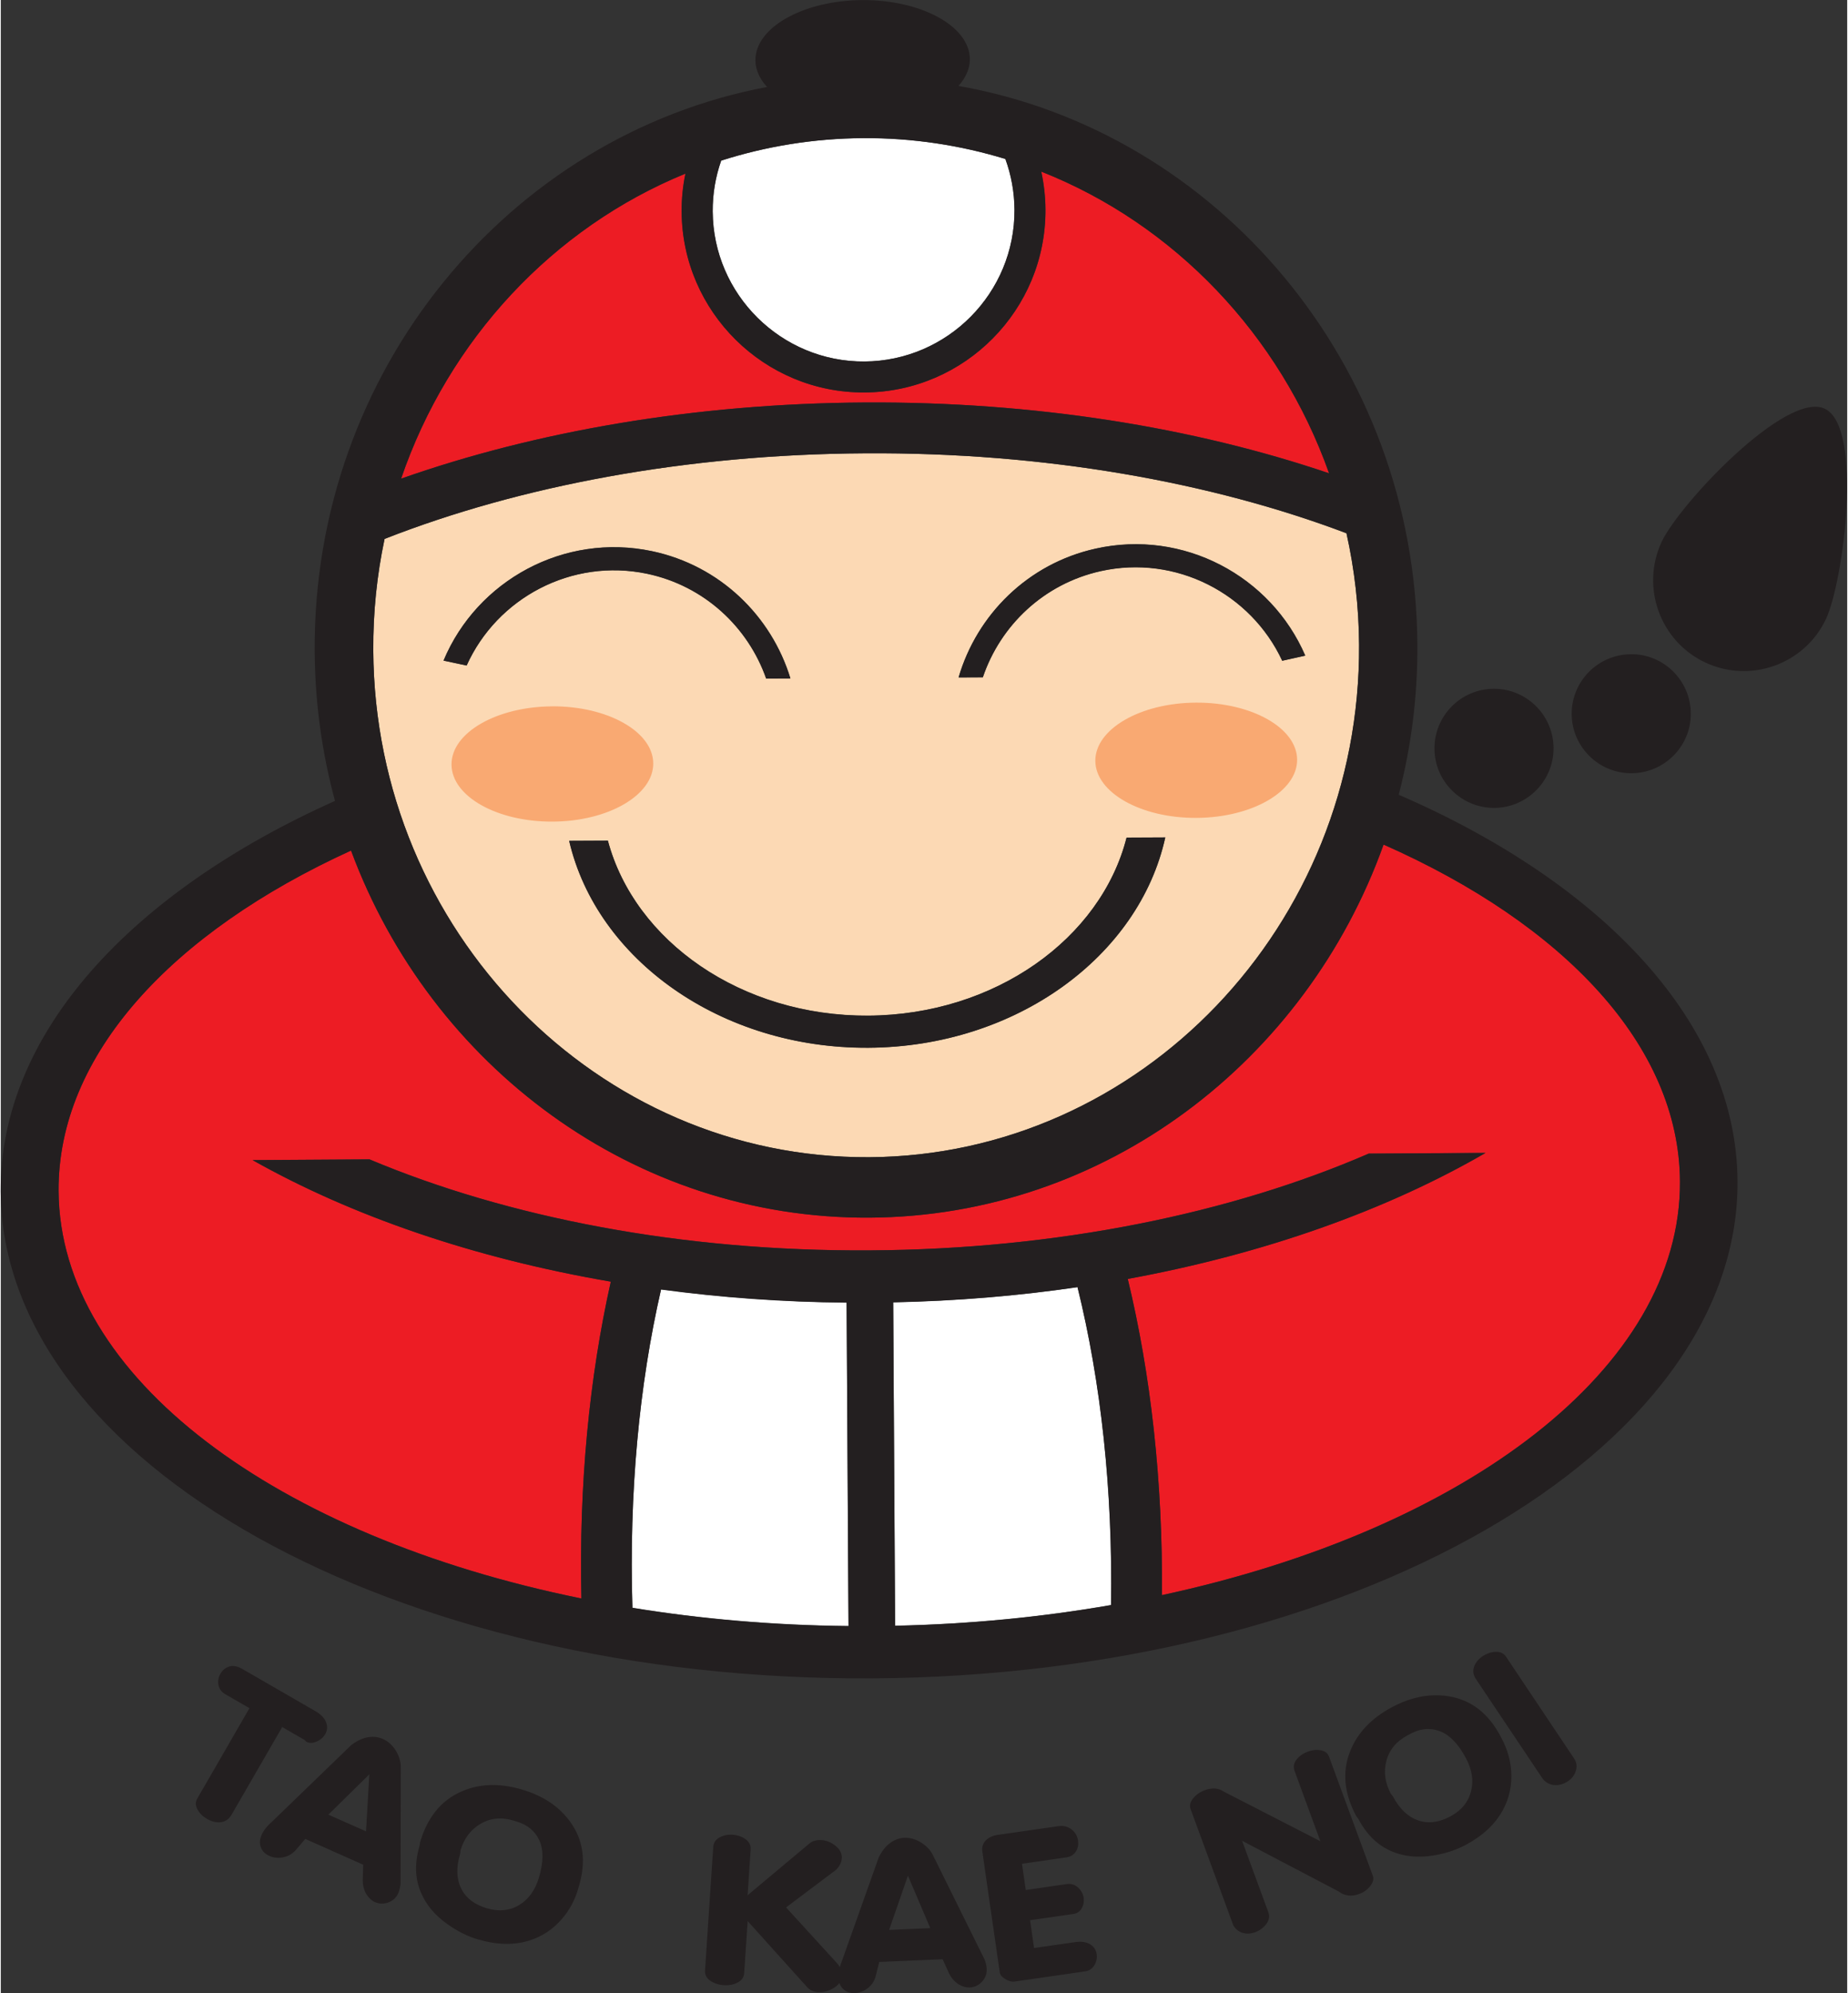
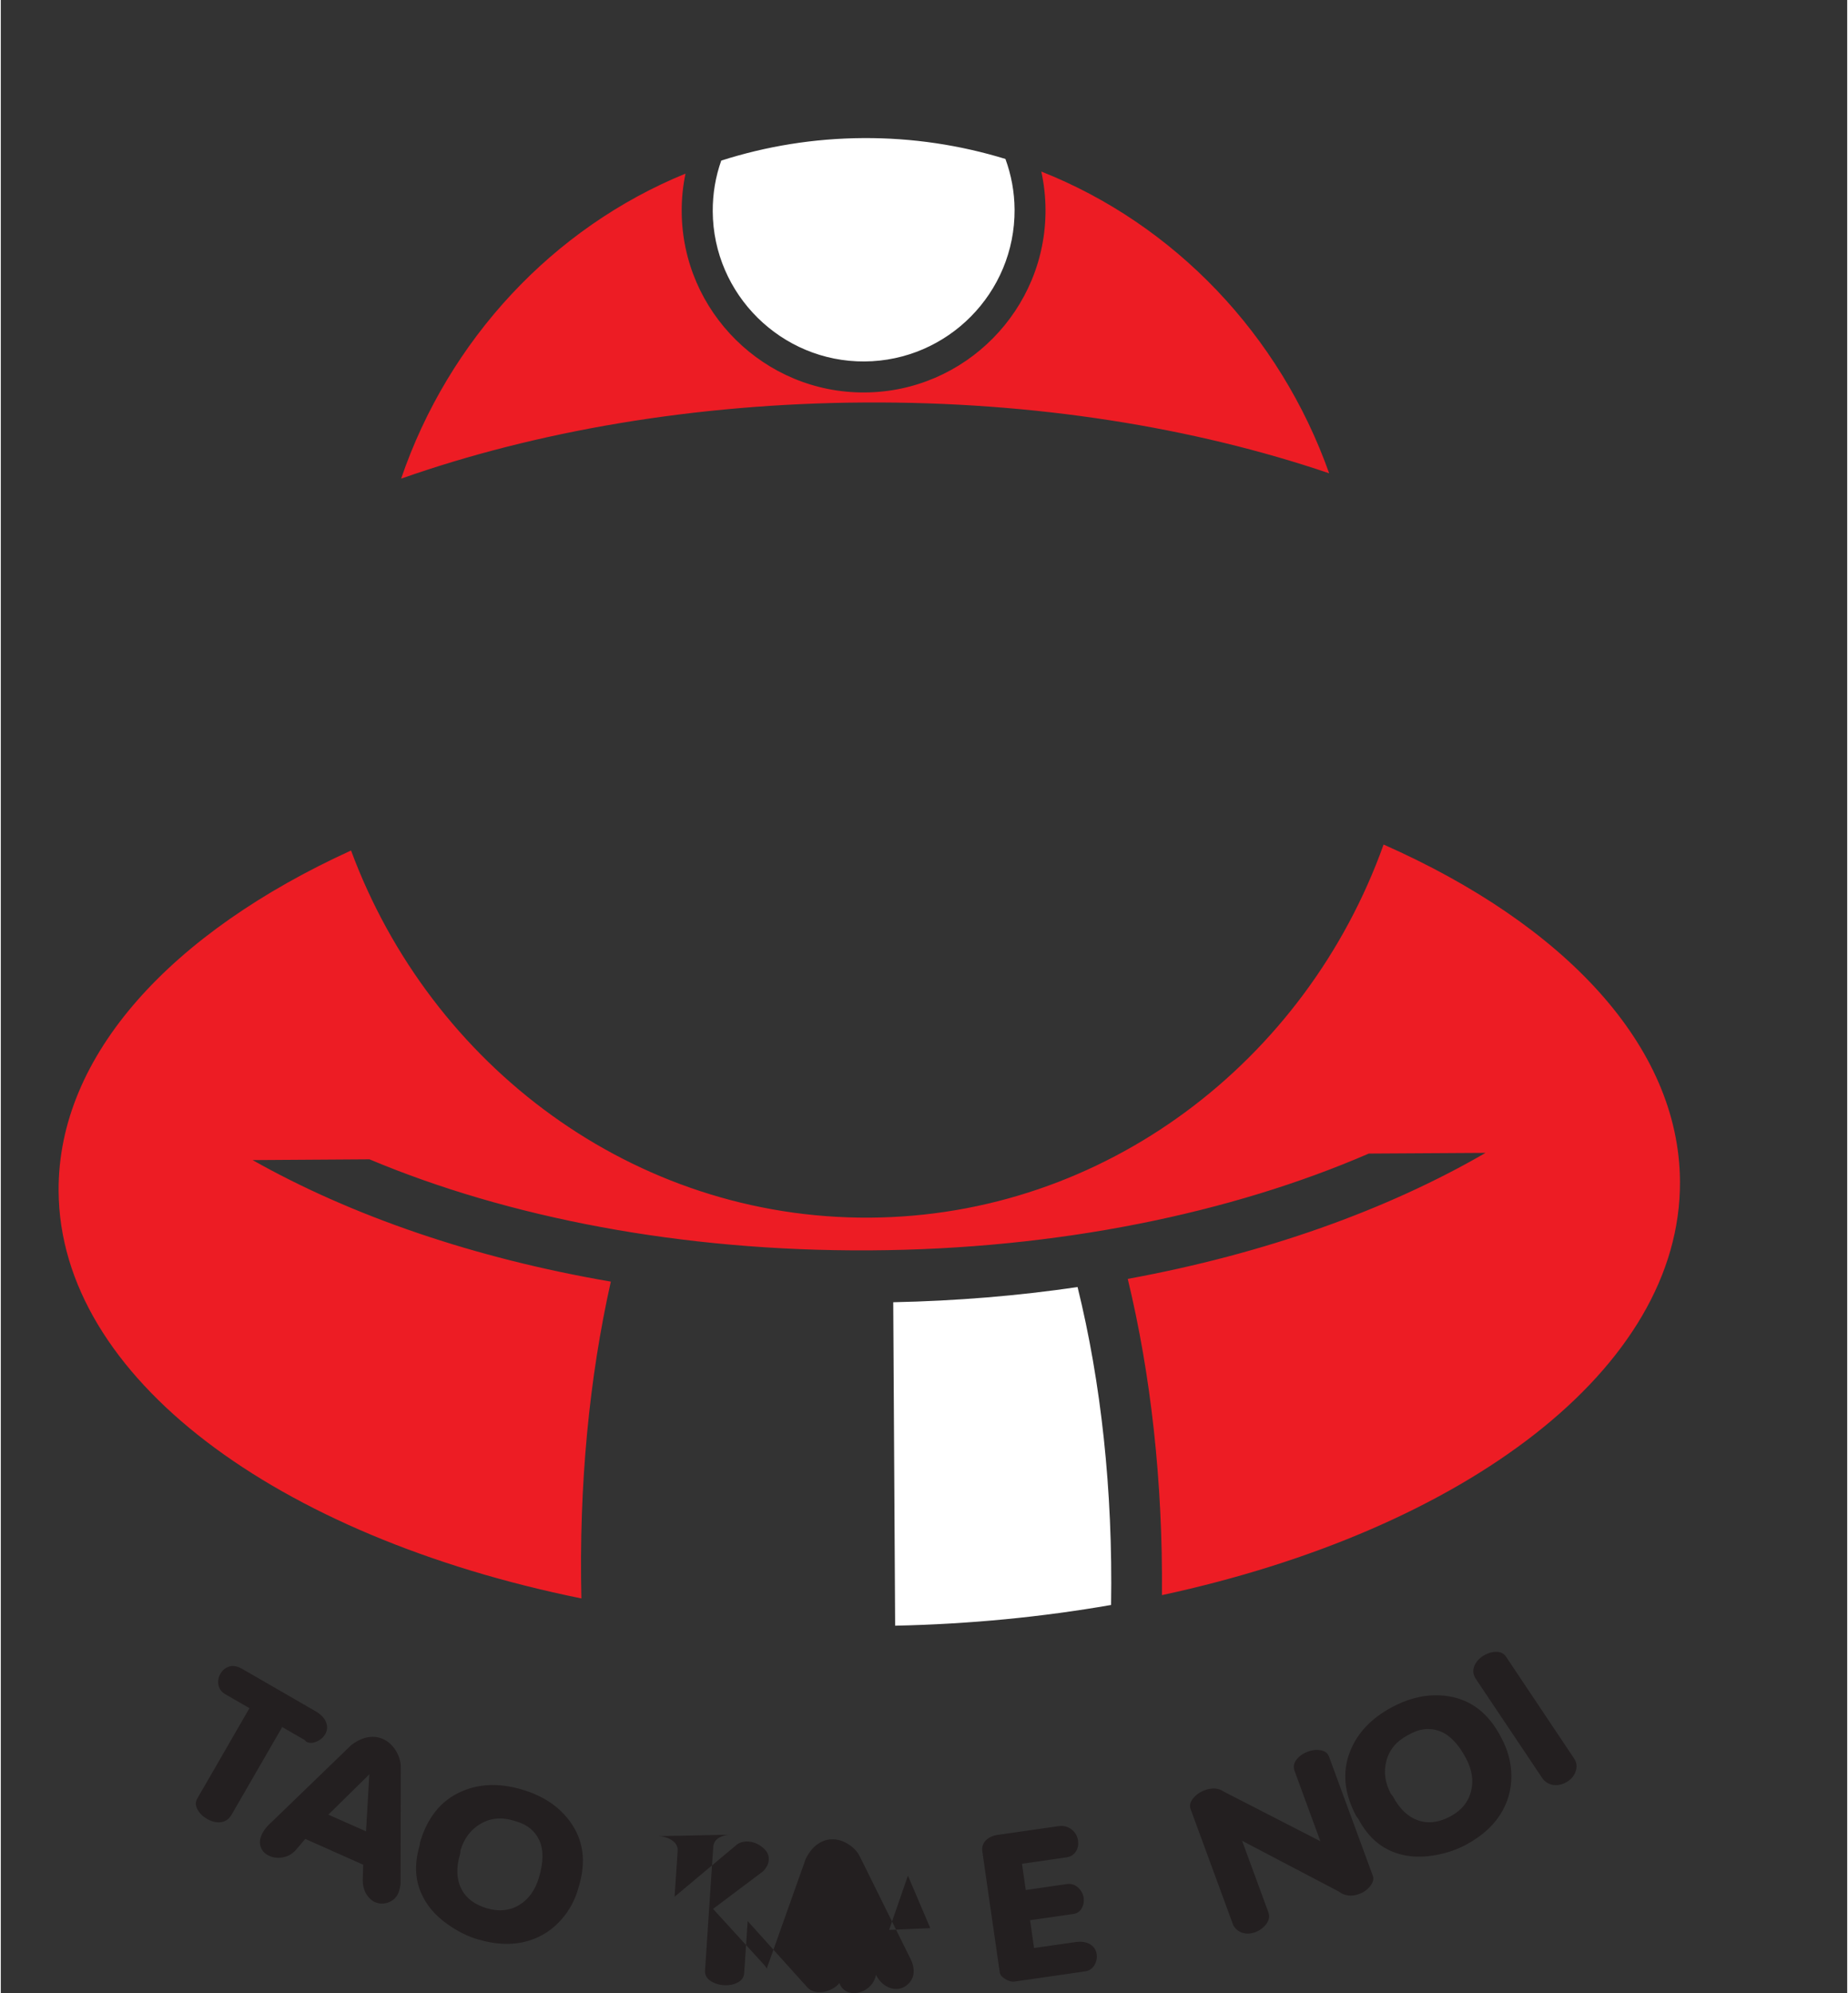
<svg xmlns="http://www.w3.org/2000/svg" height="328.395" viewBox="0 0 50.625 54.643" width="304.512">
  <rect x="0" y="0" width="50.625" height="54.643" fill="#333333" stroke="none" />
-   <path d="m38.139 22.476v.001z" fill="none" stroke="#fff" stroke-miterlimit="2.414" stroke-width=".105" />
  <g fill-rule="evenodd">
    <path d="m28.529 4.703c.072.335.114.685.115 1.041.016 2.747-2.212 5.001-4.959 5.016-2.747.017-5-2.213-5.016-4.957-.003-.356.034-.707.104-1.043-3.631 1.484-6.494 4.55-7.797 8.363 3.683-1.297 8.042-2.061 12.711-2.088 4.668-.028 9.036.685 12.734 1.941-1.348-3.799-4.246-6.831-7.893-8.273zm9.385 18.451c-2.12 5.931-7.633 10.192-14.096 10.23-6.463.037-12.027-4.161-14.215-10.066-4.912 2.241-8.04 5.604-8.018 9.332.029 5.123 5.993 9.478 14.334 11.174-.071-3.113.216-6.052.807-8.686-3.752-.644-7.112-1.803-9.822-3.332l3.205-.021c3.788 1.592 8.552 2.525 13.713 2.496 5.16-.029 9.914-1.02 13.686-2.654l3.201-.019c-2.699 1.565-6.057 2.768-9.81 3.455.633 2.62.963 5.555.938 8.67 8.32-1.792 14.232-6.218 14.203-11.34-.021-3.728-3.186-7.053-8.125-9.238z" fill="#ed1c24" />
    <g fill="#fff">
      <path d="m19.753 4.404c-.155.436-.236.905-.233 1.393.013 2.277 1.883 4.127 4.161 4.113 2.28-.015 4.128-1.883 4.115-4.163-.003-.488-.092-.955-.251-1.389-1.237-.379-2.545-.58-3.899-.572-1.355.008-2.66.223-3.893.617" />
-       <path d="m23.244 44.58-.053-8.871c-1.747-.013-3.449-.14-5.087-.359-.6 2.613-.881 5.577-.785 8.729 1.883.307 3.871.48 5.925.5" />
      <path d="m24.469 35.703.052 8.868c2.055-.043 4.04-.24 5.921-.568.051-3.155-.277-6.113-.919-8.716-1.627.239-3.317.38-5.055.416" />
    </g>
    <g>
-       <path d="m35.767 17.973c-.944-2.185-3.341-3.469-5.747-2.933-1.861.412-3.256 1.816-3.757 3.529l.664-.001c.481-1.421 1.668-2.563 3.231-2.912 2.064-.459 4.12.615 4.98 2.457l.629-.14m-23.627.136c.919-2.195 3.301-3.507 5.712-3 1.867.393 3.277 1.779 3.799 3.489l-.664.003c-.497-1.413-1.697-2.544-3.264-2.873-2.069-.435-4.115.663-4.949 2.516l-.633-.135m19.788 4.848c-.715 3.256-4.089 5.743-8.139 5.767-4.049.024-7.451-2.425-8.204-5.672l1.06-.005c.735 2.756 3.665 4.817 7.139 4.797 3.475-.019 6.381-2.115 7.083-4.881l1.061-.005m-21.407-8.183c3.693-1.449 8.249-2.319 13.175-2.347 4.923-.031 9.489.788 13.199 2.192.22.984.34 2.009.347 3.059.045 7.693-5.991 14.005-13.435 14.048-7.443.043-13.551-6.197-13.595-13.891-.007-1.051.1-2.075.309-3.061" fill="#fcd9b4" />
-       <path d="m32.768 19.264c-1.523.007-2.763.726-2.758 1.596.005.871 1.253 1.573 2.775 1.564 1.525-.009 2.763-.726 2.758-1.596-.005-.872-1.251-1.573-2.775-1.564zm-17.654.102c-1.523.009-2.763.725-2.756 1.596.003.871 1.249 1.573 2.773 1.564 1.524-.007 2.763-.725 2.758-1.596-.004-.871-1.251-1.573-2.775-1.565z" fill="#f9a972" />
-       <path d="m38.139 22.476v.001zm-27.616-7.701c3.693-1.449 8.249-2.319 13.173-2.347 4.924-.031 9.491.788 13.2 2.192.219.984.339 2.009.345 3.059.045 7.695-5.991 14.005-13.433 14.048-7.444.043-13.551-6.197-13.596-13.891-.005-1.051.101-2.075.311-3.061m20.376 20.288c.633 2.62.963 5.556.937 8.671 8.321-1.793 14.232-6.219 14.204-11.341-.021-3.727-3.188-7.052-8.127-9.237-2.12 5.931-7.633 10.192-14.095 10.228-6.464.039-12.027-4.159-14.215-10.064-4.912 2.241-8.04 5.604-8.019 9.332.029 5.123 5.995 9.479 14.336 11.175-.071-3.113.215-6.055.805-8.688-3.752-.643-7.111-1.803-9.821-3.332l3.205-.02c3.787 1.592 8.551 2.527 13.712 2.495 5.16-.029 9.912-1.017 13.684-2.653l3.203-.019c-2.699 1.564-6.056 2.767-9.811 3.455m-11.147-30.66c-.153.437-.236.907-.232 1.395.012 2.277 1.883 4.127 4.161 4.113 2.28-.015 4.127-1.883 4.113-4.163-.003-.488-.092-.956-.249-1.391-1.237-.377-2.547-.579-3.899-.571-1.356.008-2.661.223-3.895.616m8.777.3c.072.335.113.684.115 1.041.017 2.747-2.211 5-4.957 5.015-2.748.017-5.003-2.211-5.017-4.957-.003-.357.033-.705.104-1.043-3.629 1.485-6.493 4.552-7.796 8.364 3.681-1.297 8.041-2.061 12.711-2.089 4.668-.027 9.036.688 12.733 1.943-1.347-3.797-4.247-6.832-7.892-8.273m3.4 18.255c-.716 3.256-4.089 5.743-8.139 5.767s-7.452-2.425-8.205-5.672l1.061-.005c.735 2.757 3.664 4.819 7.139 4.797 3.475-.019 6.38-2.115 7.083-4.881l1.061-.005m3.837-4.984c-.943-2.185-3.341-3.469-5.747-2.933-1.861.412-3.256 1.816-3.757 3.531l.664-.003c.481-1.421 1.668-2.563 3.232-2.912 2.063-.459 4.12.615 4.977 2.457l.631-.14m-23.625.136c.917-2.195 3.301-3.507 5.712-3 1.867.393 3.277 1.779 3.797 3.489l-.664.003c-.497-1.413-1.696-2.541-3.264-2.873-2.067-.435-4.115.663-4.949 2.516l-.632-.135m11.103 26.471-.051-8.869c-1.749-.015-3.452-.139-5.089-.36-.6 2.613-.881 5.577-.785 8.729 1.883.307 3.871.48 5.925.5m1.225-8.877.052 8.868c2.055-.043 4.04-.239 5.921-.567.049-3.156-.277-6.115-.919-8.717-1.627.239-3.317.38-5.055.416m16.467-16.823c.897-.007 1.636.724 1.641 1.623.005.899-.725 1.639-1.624 1.643-.899.004-1.637-.723-1.641-1.623-.007-.901.724-1.639 1.624-1.643m3.763-.948c.899-.007 1.636.723 1.641 1.623.007.899-.724 1.636-1.623 1.64-.9.008-1.637-.723-1.643-1.621-.005-.9.724-1.637 1.624-1.641m5.347-.964c-.584 1.24-2.071 1.773-3.311 1.189s-1.773-2.072-1.191-3.311c.485-1.029 3.411-4.144 4.471-3.645 1.059.5.517 4.737.031 5.767m-23.783-14.617c7.089 1.248 12.537 7.635 12.581 15.317.009 1.423-.169 2.801-.511 4.116 5.623 2.439 9.265 6.276 9.289 10.597.045 7.429-10.617 13.552-23.733 13.629-13.113.075-23.845-5.924-23.889-13.352-.024-4.321 3.573-8.2 9.167-10.705-.355-1.309-.549-2.687-.557-4.111-.045-7.681 5.327-14.129 12.403-15.463-.2-.22-.317-.468-.319-.731-.005-.9 1.311-1.64 2.931-1.651 1.617-.009 2.943.717 2.949 1.616.001.264-.112.513-.311.736" fill="#231f20" />
-     </g>
+       </g>
  </g>
-   <path d="m40.986 45.287c-.128.007-.249.049-.363.125-.109.073-.184.167-.227.281-.041.115-.026.228.049.34l1.836 2.742c.087.104.199.16.332.168.121.004.24-.031.352-.105.107-.072.179-.163.215-.275.045-.127.028-.245-.047-.357l-1.861-2.783c-.064-.095-.158-.14-.285-.135zm-34.639.389c-.027.001-.054.006-.08.014-.105.031-.185.096-.244.197-.059.1-.076.204-.055.312.021.107.082.19.186.25l.664.383-1.072 1.857-.359.621c-.053.092-.052.193.004.297.057.105.145.192.264.262.124.072.247.102.365.092.132-.013.235-.084.309-.211l1.387-2.4.619.357.035.041c.08.047.174.047.283.002.108-.044.189-.113.242-.205.055-.096.066-.198.031-.305-.041-.127-.144-.237-.307-.33l-2.006-1.158c-.095-.054-.184-.08-.266-.076zm32.977.803c-.386.005-.78.112-1.18.326-.569.304-.954.711-1.152 1.221-.217.556-.16 1.144.172 1.766l.062.084v.002c.255.477.604.788 1.051.932.335.112.713.125 1.137.037.277-.057.527-.146.748-.264.477-.255.819-.577 1.027-.965.175-.328.248-.68.223-1.059-.021-.311-.107-.606-.258-.889l-.041-.08c-.332-.621-.801-.982-1.406-1.082-.127-.022-.254-.031-.383-.029zm-.16.926c.102.003.202.024.301.062.263.103.498.346.703.73.168.313.217.614.146.9-.072.303-.262.538-.57.703-.313.168-.607.204-.883.109s-.506-.311-.686-.648c-.008-.016-.029-.043-.062-.08-.16-.3-.202-.6-.123-.902.079-.303.271-.537.576-.699l.076-.041c.177-.095.352-.14.521-.135zm-28.988.213c-.036.001-.072.006-.109.012-.148.024-.302.096-.459.215l-2.147 2.076c-.149.129-.252.256-.307.379-.059.133-.065.256-.016.365.041.097.117.169.227.219.123.055.255.065.395.033.14-.031.257-.105.352-.223l.236-.277 1.588.707-.012.424c0 .147.034.277.102.389.064.1.14.171.23.211.12.053.243.057.371.01.127-.045.217-.132.273-.258.019-.041.032-.088.043-.139.01-.051.018-.094.018-.133l.006-3.18c0-.149-.044-.3-.135-.449-.092-.151-.211-.257-.355-.322-.094-.041-.194-.062-.301-.059zm25.932.359c-.086-.003-.176.012-.266.045-.132.048-.238.121-.314.219-.077.099-.095.2-.057.307l.709 1.932-2.639-1.355c-.081-.056-.166-.086-.254-.09-.087-.004-.179.01-.273.045-.132.049-.24.125-.322.225s-.105.197-.07.293l.494 1.346.676 1.84c.064.111.155.183.275.215.105.025.211.018.32-.021.129-.047.233-.125.311-.229.077-.105.097-.212.057-.318l-.721-1.963 2.654 1.393c.08.063.168.098.264.107.096.011.192-.005.291-.041.127-.045.227-.119.305-.219.078-.101.102-.195.07-.281l-1.199-3.262c-.036-.097-.112-.158-.227-.178-.028-.005-.055-.007-.084-.008zm-26.004.67-.09 1.562-1.033-.457zm3.408.293c-.318-.003-.618.058-.898.184-.545.244-.917.705-1.117 1.381l-.016.102c-.153.519-.122.986.096 1.402.159.315.421.59.785.824.237.155.475.267.717.338.517.153.989.164 1.41.033.353-.111.652-.308.9-.598.203-.235.35-.508.439-.814l.025-.086c.2-.676.12-1.26-.24-1.756-.3-.419-.743-.716-1.324-.887-.271-.08-.53-.121-.777-.123zm.178.916c.116 0.0.235.02.359.057l.082.023c.309.092.522.267.637.525.116.257.111.596-.012 1.014-.101.341-.279.589-.529.746-.264.164-.564.196-.898.098-.341-.101-.576-.28-.705-.541-.131-.261-.141-.575-.033-.941.006-.017.009-.052.012-.102.096-.327.278-.569.547-.73.168-.1.349-.149.541-.148zm15.352.207c-.018.001-.036.003-.055.006l-1.672.24c-.109.016-.203.058-.281.123-.101.087-.141.2-.121.336l.178 1.24.299 2.07c.009.065.059.126.152.182.092.056.177.079.25.068l1.934-.279c.112-.016.197-.071.256-.166.058-.095.081-.195.065-.305-.016-.112-.071-.2-.164-.262-.107-.072-.253-.095-.436-.068l-1.117.16-.109-.762 1.18-.17c.109-.016.187-.069.236-.158.049-.088.067-.183.053-.287-.017-.112-.07-.208-.158-.285-.088-.079-.193-.107-.314-.09l-1.115.162-.104-.719 1.217-.176c.119-.017.207-.074.266-.17.052-.083.069-.178.055-.285-.019-.124-.073-.225-.166-.301-.092-.077-.202-.112-.326-.105zm-9.029.238c-.116-.001-.22.027-.311.078-.104.059-.16.144-.168.258l-.09 1.346-.135 2.043c-.008.113.039.205.141.277.101.072.227.114.375.125.141.009.267-.015.379-.074.111-.057.17-.144.178-.258l.096-1.426 1.625 1.805c.076.085.174.134.295.143.156.009.303-.029.441-.115.066-.041.118-.087.154-.137.024.074.063.135.121.182.08.069.181.101.301.096.133-.005.255-.053.367-.143.111-.091.183-.209.215-.357l.088-.354 1.738-.074.176.387c.065.132.153.23.264.301.101.061.202.09.301.086.131-.005.243-.058.336-.156.093-.099.138-.216.131-.354-.001-.044-.009-.092-.021-.143-.013-.049-.027-.091-.043-.127l-1.41-2.848c-.065-.135-.173-.25-.322-.344-.149-.095-.304-.138-.461-.131-.137.005-.266.053-.389.141-.121.087-.226.219-.314.396l-1 2.814c-.029.069-.05.134-.066.195-.02-.037-.045-.073-.076-.107l-1.398-1.531 1.371-1.031c.097-.099.149-.203.156-.316.009-.128-.048-.241-.168-.338-.12-.099-.251-.153-.391-.162-.065-.004-.13.003-.191.021-.061.019-.111.046-.152.086l-1.68 1.406.084-1.256c.007-.113-.039-.206-.139-.279-.1-.072-.218-.114-.355-.123-.017-.001-.034-.002-.051-.002zm4.859 1.123.613 1.439-1.129.049z" fill="#231f20" />
+   <path d="m40.986 45.287c-.128.007-.249.049-.363.125-.109.073-.184.167-.227.281-.041.115-.026.228.049.34l1.836 2.742c.087.104.199.16.332.168.121.004.24-.031.352-.105.107-.072.179-.163.215-.275.045-.127.028-.245-.047-.357l-1.861-2.783c-.064-.095-.158-.14-.285-.135zm-34.639.389c-.027.001-.054.006-.08.014-.105.031-.185.096-.244.197-.059.1-.076.204-.055.312.021.107.082.19.186.25l.664.383-1.072 1.857-.359.621c-.053.092-.052.193.004.297.057.105.145.192.264.262.124.072.247.102.365.092.132-.013.235-.084.309-.211l1.387-2.4.619.357.035.041c.08.047.174.047.283.002.108-.044.189-.113.242-.205.055-.096.066-.198.031-.305-.041-.127-.144-.237-.307-.33l-2.006-1.158c-.095-.054-.184-.08-.266-.076zm32.977.803c-.386.005-.78.112-1.18.326-.569.304-.954.711-1.152 1.221-.217.556-.16 1.144.172 1.766l.062.084v.002c.255.477.604.788 1.051.932.335.112.713.125 1.137.037.277-.057.527-.146.748-.264.477-.255.819-.577 1.027-.965.175-.328.248-.68.223-1.059-.021-.311-.107-.606-.258-.889l-.041-.08c-.332-.621-.801-.982-1.406-1.082-.127-.022-.254-.031-.383-.029zm-.16.926c.102.003.202.024.301.062.263.103.498.346.703.73.168.313.217.614.146.9-.072.303-.262.538-.57.703-.313.168-.607.204-.883.109s-.506-.311-.686-.648c-.008-.016-.029-.043-.062-.08-.16-.3-.202-.6-.123-.902.079-.303.271-.537.576-.699l.076-.041c.177-.095.352-.14.521-.135zm-28.988.213c-.036.001-.072.006-.109.012-.148.024-.302.096-.459.215l-2.147 2.076c-.149.129-.252.256-.307.379-.059.133-.065.256-.016.365.041.097.117.169.227.219.123.055.255.065.395.033.14-.031.257-.105.352-.223l.236-.277 1.588.707-.012.424c0 .147.034.277.102.389.064.1.14.171.23.211.12.053.243.057.371.01.127-.045.217-.132.273-.258.019-.041.032-.088.043-.139.01-.051.018-.094.018-.133l.006-3.18c0-.149-.044-.3-.135-.449-.092-.151-.211-.257-.355-.322-.094-.041-.194-.062-.301-.059zm25.932.359c-.086-.003-.176.012-.266.045-.132.048-.238.121-.314.219-.077.099-.095.2-.057.307l.709 1.932-2.639-1.355c-.081-.056-.166-.086-.254-.09-.087-.004-.179.01-.273.045-.132.049-.24.125-.322.225s-.105.197-.07.293l.494 1.346.676 1.84c.064.111.155.183.275.215.105.025.211.018.32-.021.129-.047.233-.125.311-.229.077-.105.097-.212.057-.318l-.721-1.963 2.654 1.393c.08.063.168.098.264.107.096.011.192-.005.291-.041.127-.045.227-.119.305-.219.078-.101.102-.195.07-.281l-1.199-3.262c-.036-.097-.112-.158-.227-.178-.028-.005-.055-.007-.084-.008zm-26.004.67-.09 1.562-1.033-.457zm3.408.293c-.318-.003-.618.058-.898.184-.545.244-.917.705-1.117 1.381l-.016.102c-.153.519-.122.986.096 1.402.159.315.421.59.785.824.237.155.475.267.717.338.517.153.989.164 1.41.033.353-.111.652-.308.9-.598.203-.235.35-.508.439-.814l.025-.086c.2-.676.12-1.26-.24-1.756-.3-.419-.743-.716-1.324-.887-.271-.08-.53-.121-.777-.123zm.178.916c.116 0.0.235.02.359.057l.082.023c.309.092.522.267.637.525.116.257.111.596-.012 1.014-.101.341-.279.589-.529.746-.264.164-.564.196-.898.098-.341-.101-.576-.28-.705-.541-.131-.261-.141-.575-.033-.941.006-.017.009-.052.012-.102.096-.327.278-.569.547-.73.168-.1.349-.149.541-.148zm15.352.207c-.018.001-.036.003-.055.006l-1.672.24c-.109.016-.203.058-.281.123-.101.087-.141.2-.121.336l.178 1.24.299 2.07c.009.065.059.126.152.182.092.056.177.079.25.068l1.934-.279c.112-.016.197-.071.256-.166.058-.095.081-.195.065-.305-.016-.112-.071-.2-.164-.262-.107-.072-.253-.095-.436-.068l-1.117.16-.109-.762 1.18-.17c.109-.016.187-.069.236-.158.049-.088.067-.183.053-.287-.017-.112-.07-.208-.158-.285-.088-.079-.193-.107-.314-.09l-1.115.162-.104-.719 1.217-.176c.119-.017.207-.074.266-.17.052-.083.069-.178.055-.285-.019-.124-.073-.225-.166-.301-.092-.077-.202-.112-.326-.105zm-9.029.238c-.116-.001-.22.027-.311.078-.104.059-.16.144-.168.258l-.09 1.346-.135 2.043c-.008.113.039.205.141.277.101.072.227.114.375.125.141.009.267-.015.379-.074.111-.057.17-.144.178-.258l.096-1.426 1.625 1.805c.076.085.174.134.295.143.156.009.303-.029.441-.115.066-.041.118-.087.154-.137.024.074.063.135.121.182.08.069.181.101.301.096.133-.005.255-.053.367-.143.111-.091.183-.209.215-.357c.065.132.153.23.264.301.101.061.202.09.301.086.131-.005.243-.058.336-.156.093-.099.138-.216.131-.354-.001-.044-.009-.092-.021-.143-.013-.049-.027-.091-.043-.127l-1.41-2.848c-.065-.135-.173-.25-.322-.344-.149-.095-.304-.138-.461-.131-.137.005-.266.053-.389.141-.121.087-.226.219-.314.396l-1 2.814c-.029.069-.05.134-.066.195-.02-.037-.045-.073-.076-.107l-1.398-1.531 1.371-1.031c.097-.099.149-.203.156-.316.009-.128-.048-.241-.168-.338-.12-.099-.251-.153-.391-.162-.065-.004-.13.003-.191.021-.061.019-.111.046-.152.086l-1.68 1.406.084-1.256c.007-.113-.039-.206-.139-.279-.1-.072-.218-.114-.355-.123-.017-.001-.034-.002-.051-.002zm4.859 1.123.613 1.439-1.129.049z" fill="#231f20" />
</svg>